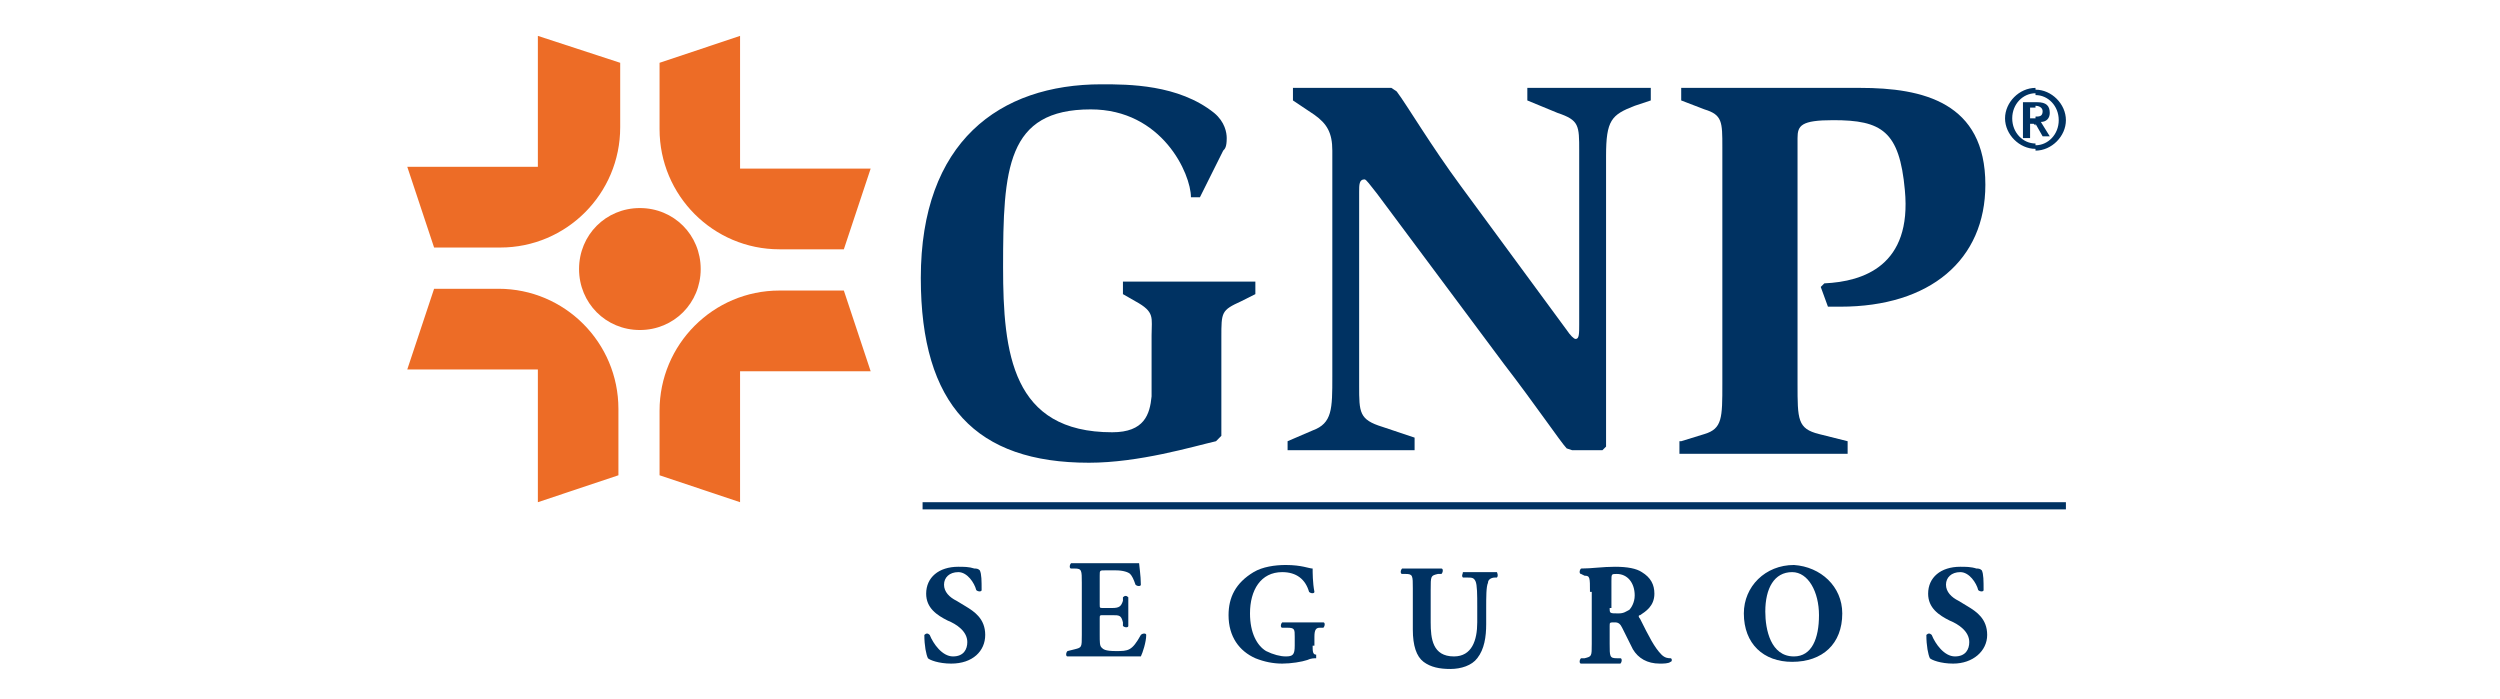
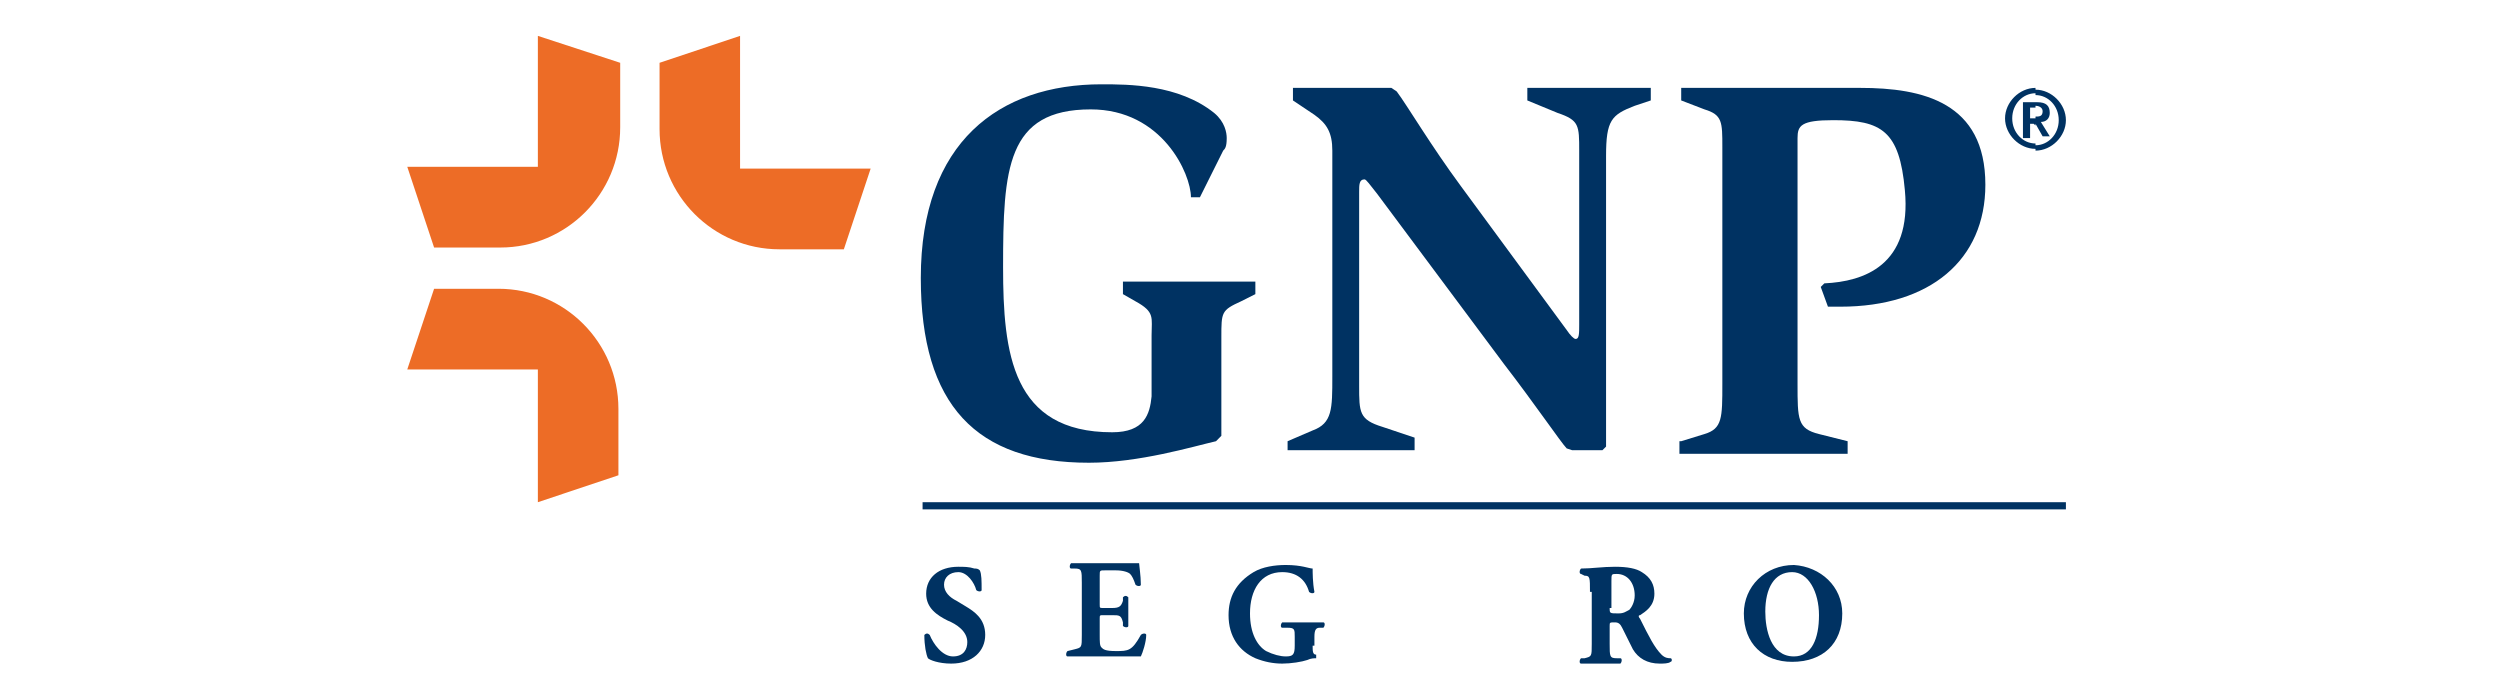
<svg xmlns="http://www.w3.org/2000/svg" width="193px" height="54px" viewBox="0 0 192 54">
  <g id="surface1">
    <path style=" stroke:none;fill-rule:nonzero;fill:rgb(0%,19.608%,38.431%);fill-opacity:1;" d="M 88.402 25.891 C 88.402 24.508 88.68 24.094 87.16 23.262 L 86.191 22.707 L 86.191 21.738 L 96.414 21.738 L 96.414 22.707 L 95.309 23.262 C 93.789 23.953 93.789 24.094 93.789 26.031 L 93.789 33.645 L 93.375 34.062 C 91.578 34.477 87.438 35.723 83.566 35.723 C 74.867 35.723 70.586 31.293 70.586 21.461 C 70.586 10.938 76.66 6.508 84.535 6.508 C 86.605 6.508 90.477 6.508 93.238 8.723 C 94.066 9.414 94.203 10.246 94.203 10.66 C 94.203 11.355 94.066 11.492 93.93 11.629 L 92.133 15.23 L 91.441 15.23 C 91.441 13.43 89.23 8.445 83.707 8.445 C 77.215 8.445 76.938 13.016 76.938 20.629 C 76.938 27.277 77.629 33.371 85.363 33.371 C 87.852 33.371 88.266 31.984 88.402 30.602 C 88.402 30.461 88.402 26.723 88.402 25.891 Z M 88.402 25.891 " />
    <path style=" stroke:none;fill-rule:nonzero;fill:rgb(0%,19.608%,38.431%);fill-opacity:1;" d="M 98.902 34.062 L 100.836 33.23 C 102.355 32.676 102.355 31.57 102.355 29.078 L 102.355 11.629 C 102.355 10.246 101.941 9.555 100.973 8.863 L 99.316 7.754 L 99.316 6.785 L 106.914 6.785 L 107.328 7.062 C 108.156 8.168 109.949 11.215 112.301 14.398 L 120.449 25.477 C 120.727 25.891 121 26.168 121.141 26.168 C 121.414 26.168 121.414 25.754 121.414 25.062 L 121.414 11.629 C 121.414 9.691 121.414 9.277 119.758 8.723 L 117.41 7.754 L 117.41 6.785 L 126.941 6.785 L 126.941 7.754 L 125.699 8.168 C 123.902 8.863 123.488 9.277 123.488 12.047 L 123.488 28.523 C 123.488 31.016 123.488 33.645 123.488 34.477 L 123.211 34.754 L 120.863 34.754 L 120.449 34.617 C 120.035 34.199 117.961 31.152 115.613 28.109 L 105.809 14.953 C 105.254 14.262 104.977 13.848 104.84 13.848 C 104.426 13.848 104.426 14.262 104.426 14.816 L 104.426 29.77 C 104.426 31.848 104.426 32.398 106.223 32.953 L 108.707 33.785 L 108.707 34.754 L 98.902 34.754 Z M 98.902 34.062 " />
    <path style=" stroke:none;fill-rule:nonzero;fill:rgb(0%,19.608%,38.431%);fill-opacity:1;" d="M 129.289 34.062 L 131.086 33.508 C 132.465 33.094 132.465 32.262 132.465 29.629 L 132.465 11.355 C 132.465 9.414 132.465 8.863 131.086 8.445 L 129.289 7.754 L 129.289 6.785 L 143.102 6.785 C 147.938 6.785 152.77 7.891 152.77 14.262 C 152.77 20.078 148.488 23.676 141.582 23.676 C 141.305 23.676 140.891 23.676 140.617 23.676 L 140.062 22.152 L 140.34 21.875 C 143.379 21.738 147.109 20.492 146.555 14.676 C 146.141 10.109 144.758 9.277 141.031 9.277 C 138.543 9.277 138.27 9.691 138.27 10.66 L 138.27 29.629 C 138.27 32.398 138.27 33.094 139.926 33.508 L 142.137 34.062 L 142.137 35.031 L 129.152 35.031 L 129.152 34.062 Z M 129.289 34.062 " />
    <path style=" stroke:none;fill-rule:nonzero;fill:rgb(0%,19.608%,38.431%);fill-opacity:1;" d="M 158.988 39.324 L 70.723 39.324 L 70.723 38.77 L 158.988 38.77 Z M 158.988 39.324 " />
-     <path style=" stroke:none;fill-rule:nonzero;fill:rgb(92.941%,42.353%,14.902%);fill-opacity:1;" d="M 53.594 20.77 C 53.594 23.398 51.523 25.477 48.898 25.477 C 46.273 25.477 44.203 23.398 44.203 20.77 C 44.203 18.137 46.273 16.062 48.898 16.062 C 51.523 16.062 53.594 18.137 53.594 20.77 Z M 53.594 20.77 " />
    <path style=" stroke:none;fill-rule:nonzero;fill:rgb(92.941%,42.353%,14.902%);fill-opacity:1;" d="M 41.023 12.875 L 30.941 12.875 L 33.012 19.109 L 38.125 19.109 C 43.234 19.109 47.379 14.953 47.379 9.832 L 47.379 4.848 L 41.023 2.77 Z M 41.023 12.875 " />
    <path style=" stroke:none;fill-rule:nonzero;fill:rgb(92.941%,42.353%,14.902%);fill-opacity:1;" d="M 41.023 28.523 L 41.023 38.77 L 47.242 36.691 L 47.242 31.57 C 47.242 26.445 43.098 22.293 37.984 22.293 L 33.012 22.293 L 30.941 28.523 Z M 41.023 28.523 " />
-     <path style=" stroke:none;fill-rule:nonzero;fill:rgb(92.941%,42.353%,14.902%);fill-opacity:1;" d="M 56.633 28.66 L 66.715 28.66 L 64.645 22.43 L 59.672 22.43 C 54.562 22.43 50.418 26.586 50.418 31.707 L 50.418 36.691 L 56.633 38.77 Z M 56.633 28.66 " />
    <path style=" stroke:none;fill-rule:nonzero;fill:rgb(92.941%,42.353%,14.902%);fill-opacity:1;" d="M 56.633 13.016 L 56.633 2.77 L 50.418 4.848 L 50.418 9.969 C 50.418 15.094 54.562 19.246 59.672 19.246 L 64.645 19.246 L 66.715 13.016 Z M 56.633 13.016 " />
    <path style=" stroke:none;fill-rule:nonzero;fill:rgb(0%,19.608%,38.431%);fill-opacity:1;" d="M 156.641 7.34 C 157.605 7.34 158.434 8.168 158.434 9.277 C 158.434 10.383 157.605 11.215 156.641 11.215 L 156.641 11.629 C 157.883 11.629 158.988 10.523 158.988 9.277 C 158.988 8.031 157.883 6.922 156.641 6.922 Z M 156.641 9.555 L 156.641 9 C 156.914 9 157.191 9 157.191 8.586 C 157.191 8.309 156.914 8.168 156.641 8.168 L 156.641 7.891 L 156.777 7.891 C 157.469 7.891 157.742 8.168 157.742 8.723 C 157.742 9.137 157.469 9.414 157.055 9.414 L 157.742 10.523 L 157.191 10.523 Z M 156.641 11.078 C 155.672 11.078 154.844 10.246 154.844 9.137 C 154.844 8.031 155.672 7.199 156.641 7.199 L 156.641 6.785 C 155.395 6.785 154.289 7.891 154.289 9.137 C 154.289 10.383 155.395 11.492 156.641 11.492 Z M 156.641 7.891 L 156.641 8.309 L 156.223 8.309 L 156.223 9.137 L 156.641 9.137 L 156.641 9.691 L 156.5 9.555 L 156.223 9.555 L 156.223 10.66 L 155.672 10.66 L 155.672 7.891 Z M 156.641 7.891 " />
    <path style=" stroke:none;fill-rule:nonzero;fill:rgb(0%,19.608%,38.431%);fill-opacity:1;" d="M 72.934 51.23 C 71.965 51.23 71.273 50.953 71.137 50.816 C 71 50.539 70.859 49.848 70.859 49.016 C 71 48.875 71.137 48.875 71.273 49.016 C 71.551 49.707 72.242 50.676 73.07 50.676 C 73.898 50.676 74.176 50.125 74.176 49.57 C 74.176 48.738 73.348 48.184 72.656 47.906 C 71.828 47.492 71 46.938 71 45.832 C 71 44.586 71.965 43.754 73.484 43.754 C 73.898 43.754 74.312 43.754 74.727 43.891 C 74.867 43.891 75.004 43.891 75.141 44.031 C 75.281 44.309 75.281 44.863 75.281 45.555 C 75.281 45.691 75.004 45.691 74.867 45.555 C 74.727 45 74.176 44.168 73.484 44.168 C 72.793 44.168 72.379 44.586 72.379 45.137 C 72.379 45.691 72.793 46.109 73.348 46.383 L 74.039 46.801 C 74.727 47.215 75.559 47.77 75.559 49.016 C 75.559 50.262 74.59 51.23 72.934 51.23 Z M 72.934 51.23 " />
    <path style=" stroke:none;fill-rule:nonzero;fill:rgb(0%,19.608%,38.431%);fill-opacity:1;" d="M 84.398 46.66 C 84.398 46.938 84.398 46.938 84.672 46.938 L 85.363 46.938 C 85.918 46.938 86.055 46.801 86.191 46.383 L 86.191 46.109 C 86.332 45.969 86.469 45.969 86.605 46.109 C 86.605 46.383 86.605 46.801 86.605 47.215 C 86.605 47.629 86.605 48.047 86.605 48.324 C 86.605 48.461 86.332 48.461 86.191 48.324 L 86.191 48.047 C 86.055 47.492 85.918 47.492 85.363 47.492 L 84.672 47.492 C 84.398 47.492 84.398 47.492 84.398 47.77 L 84.398 49.016 C 84.398 49.57 84.398 49.848 84.535 49.984 C 84.672 50.125 84.812 50.262 85.641 50.262 C 86.605 50.262 86.883 50.262 87.574 49.016 C 87.711 48.875 87.988 48.875 87.988 49.016 C 87.988 49.57 87.711 50.398 87.574 50.676 C 87.023 50.676 85.918 50.676 85.086 50.676 L 83.707 50.676 C 83.152 50.676 82.602 50.676 81.91 50.676 C 81.773 50.676 81.773 50.398 81.91 50.262 L 82.465 50.125 C 83.016 49.984 83.016 49.984 83.016 49.016 L 83.016 45 C 83.016 44.031 83.016 43.891 82.465 43.891 L 82.188 43.891 C 82.051 43.891 82.051 43.617 82.188 43.477 C 82.738 43.477 83.152 43.477 83.707 43.477 L 86.055 43.477 C 86.746 43.477 87.297 43.477 87.438 43.477 C 87.438 43.617 87.574 44.445 87.574 45.137 C 87.574 45.277 87.297 45.277 87.16 45.137 C 87.023 44.723 86.883 44.445 86.746 44.309 C 86.605 44.168 86.191 44.031 85.641 44.031 L 84.812 44.031 C 84.398 44.031 84.398 44.031 84.398 44.445 Z M 84.398 46.66 " />
    <path style=" stroke:none;fill-rule:nonzero;fill:rgb(0%,19.608%,38.431%);fill-opacity:1;" d="M 100.836 49.848 C 100.836 50.262 100.836 50.539 101.109 50.539 C 101.109 50.539 101.109 50.816 101.109 50.816 C 100.973 50.816 100.695 50.816 100.422 50.953 C 100.004 51.094 99.176 51.23 98.488 51.23 C 97.797 51.23 97.105 51.094 96.414 50.816 C 95.172 50.262 94.344 49.152 94.344 47.492 C 94.344 46.109 94.895 45 96.277 44.168 C 96.969 43.754 97.934 43.617 98.762 43.617 C 100.004 43.617 100.559 43.891 100.836 43.891 C 100.836 44.168 100.836 45 100.973 45.691 C 100.973 45.832 100.695 45.832 100.559 45.691 C 100.281 44.723 99.59 44.168 98.488 44.168 C 96.828 44.168 96 45.555 96 47.355 C 96 48.875 96.551 49.848 97.242 50.262 C 97.797 50.539 98.348 50.676 98.762 50.676 C 99.316 50.676 99.453 50.539 99.453 49.848 L 99.453 49.152 C 99.453 48.602 99.453 48.461 98.902 48.461 L 98.488 48.461 C 98.348 48.461 98.348 48.184 98.488 48.047 C 99.316 48.047 99.73 48.047 100.281 48.047 C 100.836 48.047 101.387 48.047 101.664 48.047 C 101.801 48.047 101.801 48.324 101.664 48.461 L 101.387 48.461 C 101.109 48.461 100.973 48.602 100.973 49.152 L 100.973 49.848 Z M 100.836 49.848 " />
-     <path style=" stroke:none;fill-rule:nonzero;fill:rgb(0%,19.608%,38.431%);fill-opacity:1;" d="M 108.57 45.414 C 108.57 44.445 108.57 44.309 108.016 44.309 L 107.742 44.309 C 107.602 44.309 107.602 44.031 107.742 43.891 C 108.293 43.891 108.848 43.891 109.262 43.891 C 109.812 43.891 110.367 43.891 110.781 43.891 C 110.918 43.891 110.918 44.168 110.781 44.309 L 110.504 44.309 C 109.949 44.445 109.949 44.445 109.949 45.555 L 109.949 48.047 C 109.949 49.293 110.09 50.676 111.746 50.676 C 113.129 50.676 113.543 49.43 113.543 48.047 L 113.543 46.801 C 113.543 45.969 113.543 45.137 113.406 44.863 C 113.266 44.586 113.129 44.586 112.715 44.586 L 112.438 44.586 C 112.301 44.445 112.438 44.309 112.438 44.168 C 112.988 44.168 113.406 44.168 113.82 44.168 C 114.234 44.168 114.648 44.168 115.062 44.168 C 115.062 44.168 115.199 44.445 115.062 44.586 L 114.922 44.586 C 114.648 44.586 114.371 44.723 114.371 45 C 114.234 45.277 114.234 46.109 114.234 46.938 L 114.234 48.184 C 114.234 49.152 114.094 50.125 113.543 50.816 C 113.129 51.371 112.301 51.645 111.469 51.645 C 110.641 51.645 109.949 51.508 109.398 51.094 C 108.848 50.676 108.57 49.848 108.57 48.602 Z M 108.57 45.414 " />
    <path style=" stroke:none;fill-rule:nonzero;fill:rgb(0%,19.608%,38.431%);fill-opacity:1;" d="M 122.246 45.691 C 122.246 44.586 122.246 44.445 121.832 44.445 L 121.555 44.309 C 121.414 44.309 121.414 44.031 121.555 43.891 C 122.383 43.891 123.211 43.754 124.18 43.754 C 125.145 43.754 125.836 43.891 126.25 44.168 C 126.941 44.586 127.219 45.137 127.219 45.832 C 127.219 46.801 126.527 47.215 126.113 47.492 C 125.973 47.492 125.973 47.629 126.113 47.77 C 126.805 49.152 127.219 49.984 127.77 50.539 C 128.047 50.816 128.324 50.816 128.461 50.816 C 128.598 50.816 128.598 51.094 128.461 51.094 C 128.324 51.23 127.906 51.23 127.633 51.23 C 126.664 51.23 125.973 50.816 125.559 50.125 C 125.285 49.57 125.008 49.016 124.73 48.461 C 124.594 48.184 124.453 48.047 124.18 48.047 C 123.766 48.047 123.766 48.047 123.766 48.324 L 123.766 49.707 C 123.766 50.676 123.766 50.816 124.316 50.816 L 124.594 50.816 C 124.73 50.816 124.73 51.094 124.594 51.23 C 124.039 51.23 123.488 51.23 123.074 51.23 C 122.52 51.23 122.105 51.23 121.555 51.23 C 121.414 51.23 121.414 50.953 121.555 50.816 L 121.832 50.816 C 122.383 50.676 122.383 50.676 122.383 49.707 L 122.383 45.691 Z M 123.766 46.938 C 123.766 47.355 123.766 47.355 124.453 47.355 C 124.867 47.355 125.008 47.215 125.285 47.078 C 125.422 46.938 125.699 46.523 125.699 45.969 C 125.699 45 125.145 44.309 124.316 44.309 C 123.902 44.309 123.902 44.309 123.902 44.863 L 123.902 46.938 Z M 123.766 46.938 " />
    <path style=" stroke:none;fill-rule:nonzero;fill:rgb(0%,19.608%,38.431%);fill-opacity:1;" d="M 141.723 47.355 C 141.723 49.707 140.203 51.094 137.852 51.094 C 135.645 51.094 134.125 49.707 134.125 47.355 C 134.125 45.277 135.781 43.617 137.992 43.617 C 140.062 43.754 141.723 45.277 141.723 47.355 Z M 137.852 44.168 C 136.473 44.168 135.781 45.414 135.781 47.215 C 135.781 48.602 136.195 50.676 137.992 50.676 C 139.371 50.676 139.926 49.293 139.926 47.492 C 139.926 45.691 139.098 44.168 137.852 44.168 Z M 137.852 44.168 " />
-     <path style=" stroke:none;fill-rule:nonzero;fill:rgb(0%,19.608%,38.431%);fill-opacity:1;" d="M 150.285 51.23 C 149.316 51.23 148.629 50.953 148.488 50.816 C 148.352 50.539 148.215 49.848 148.215 49.016 C 148.352 48.875 148.488 48.875 148.629 49.016 C 148.902 49.707 149.594 50.676 150.422 50.676 C 151.25 50.676 151.527 50.125 151.527 49.57 C 151.527 48.738 150.699 48.184 150.008 47.906 C 149.18 47.492 148.352 46.938 148.352 45.832 C 148.352 44.586 149.316 43.754 150.836 43.754 C 151.25 43.754 151.668 43.754 152.082 43.891 C 152.219 43.891 152.355 43.891 152.496 44.031 C 152.633 44.309 152.633 44.863 152.633 45.555 C 152.633 45.691 152.355 45.691 152.219 45.555 C 152.082 45 151.527 44.168 150.836 44.168 C 150.148 44.168 149.73 44.586 149.73 45.137 C 149.73 45.691 150.148 46.109 150.699 46.383 L 151.391 46.801 C 152.082 47.215 152.91 47.77 152.91 49.016 C 152.91 50.262 151.805 51.23 150.285 51.23 Z M 150.285 51.23 " />
  </g>
</svg>